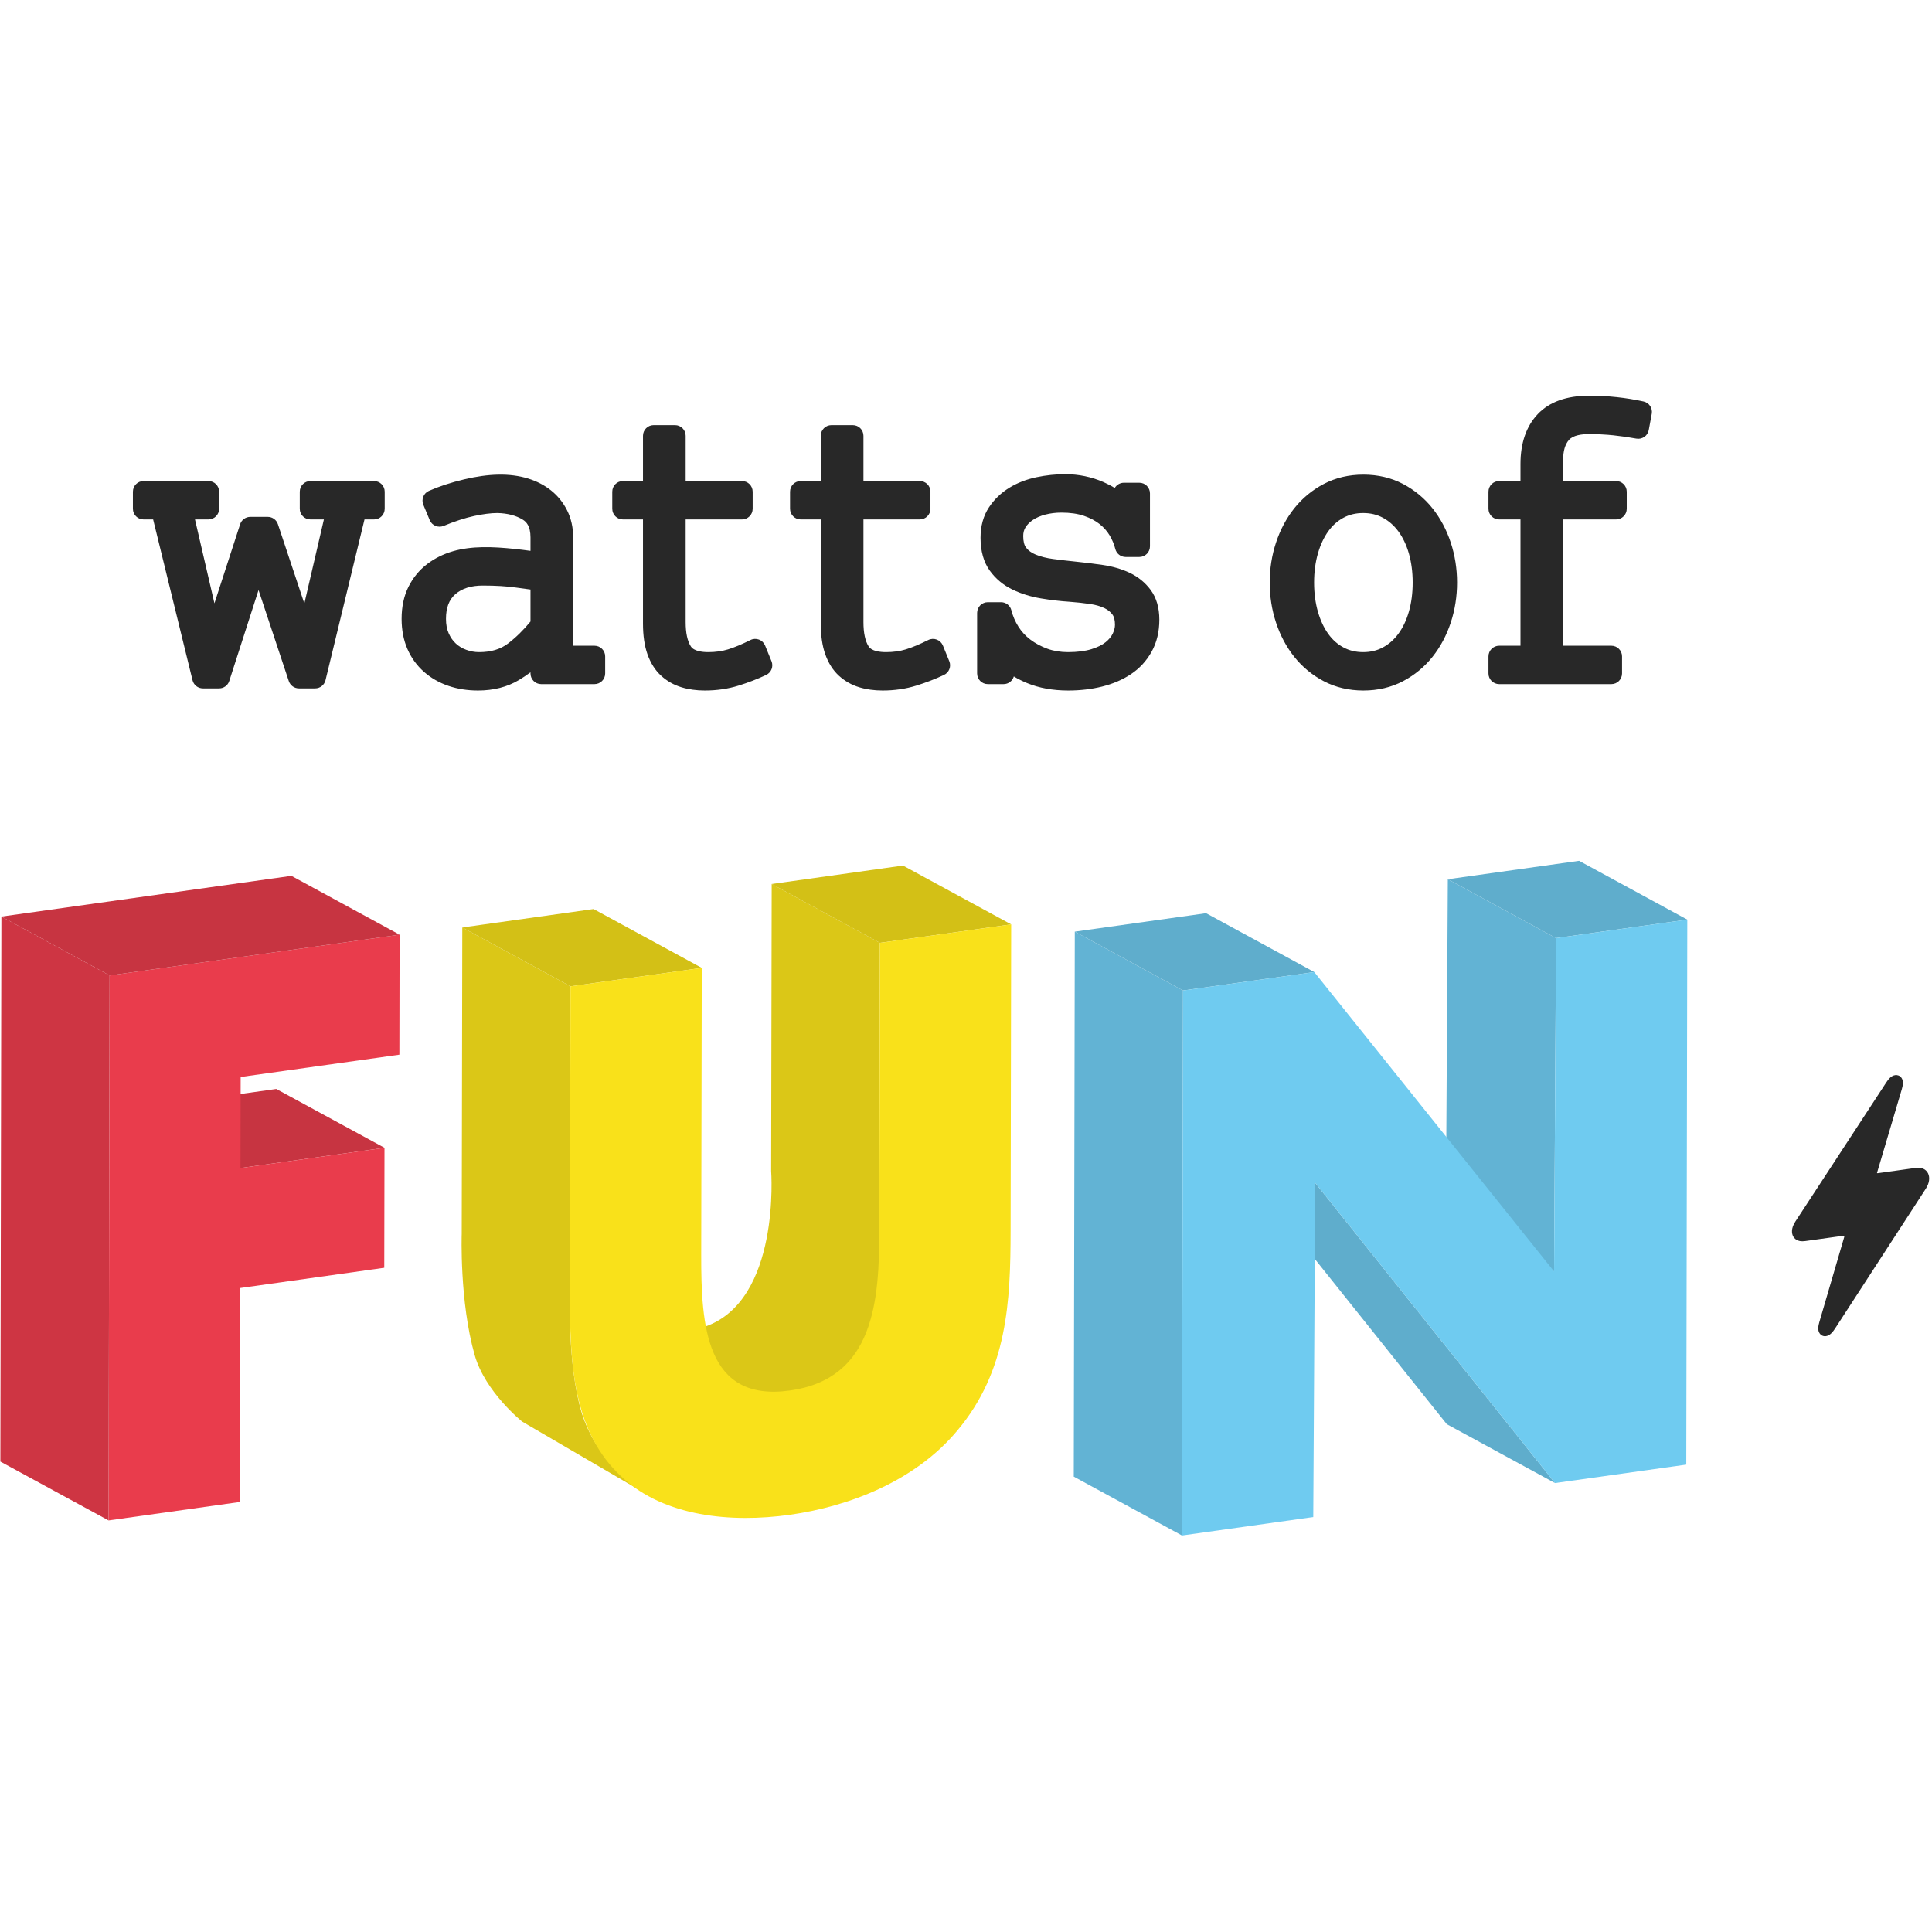
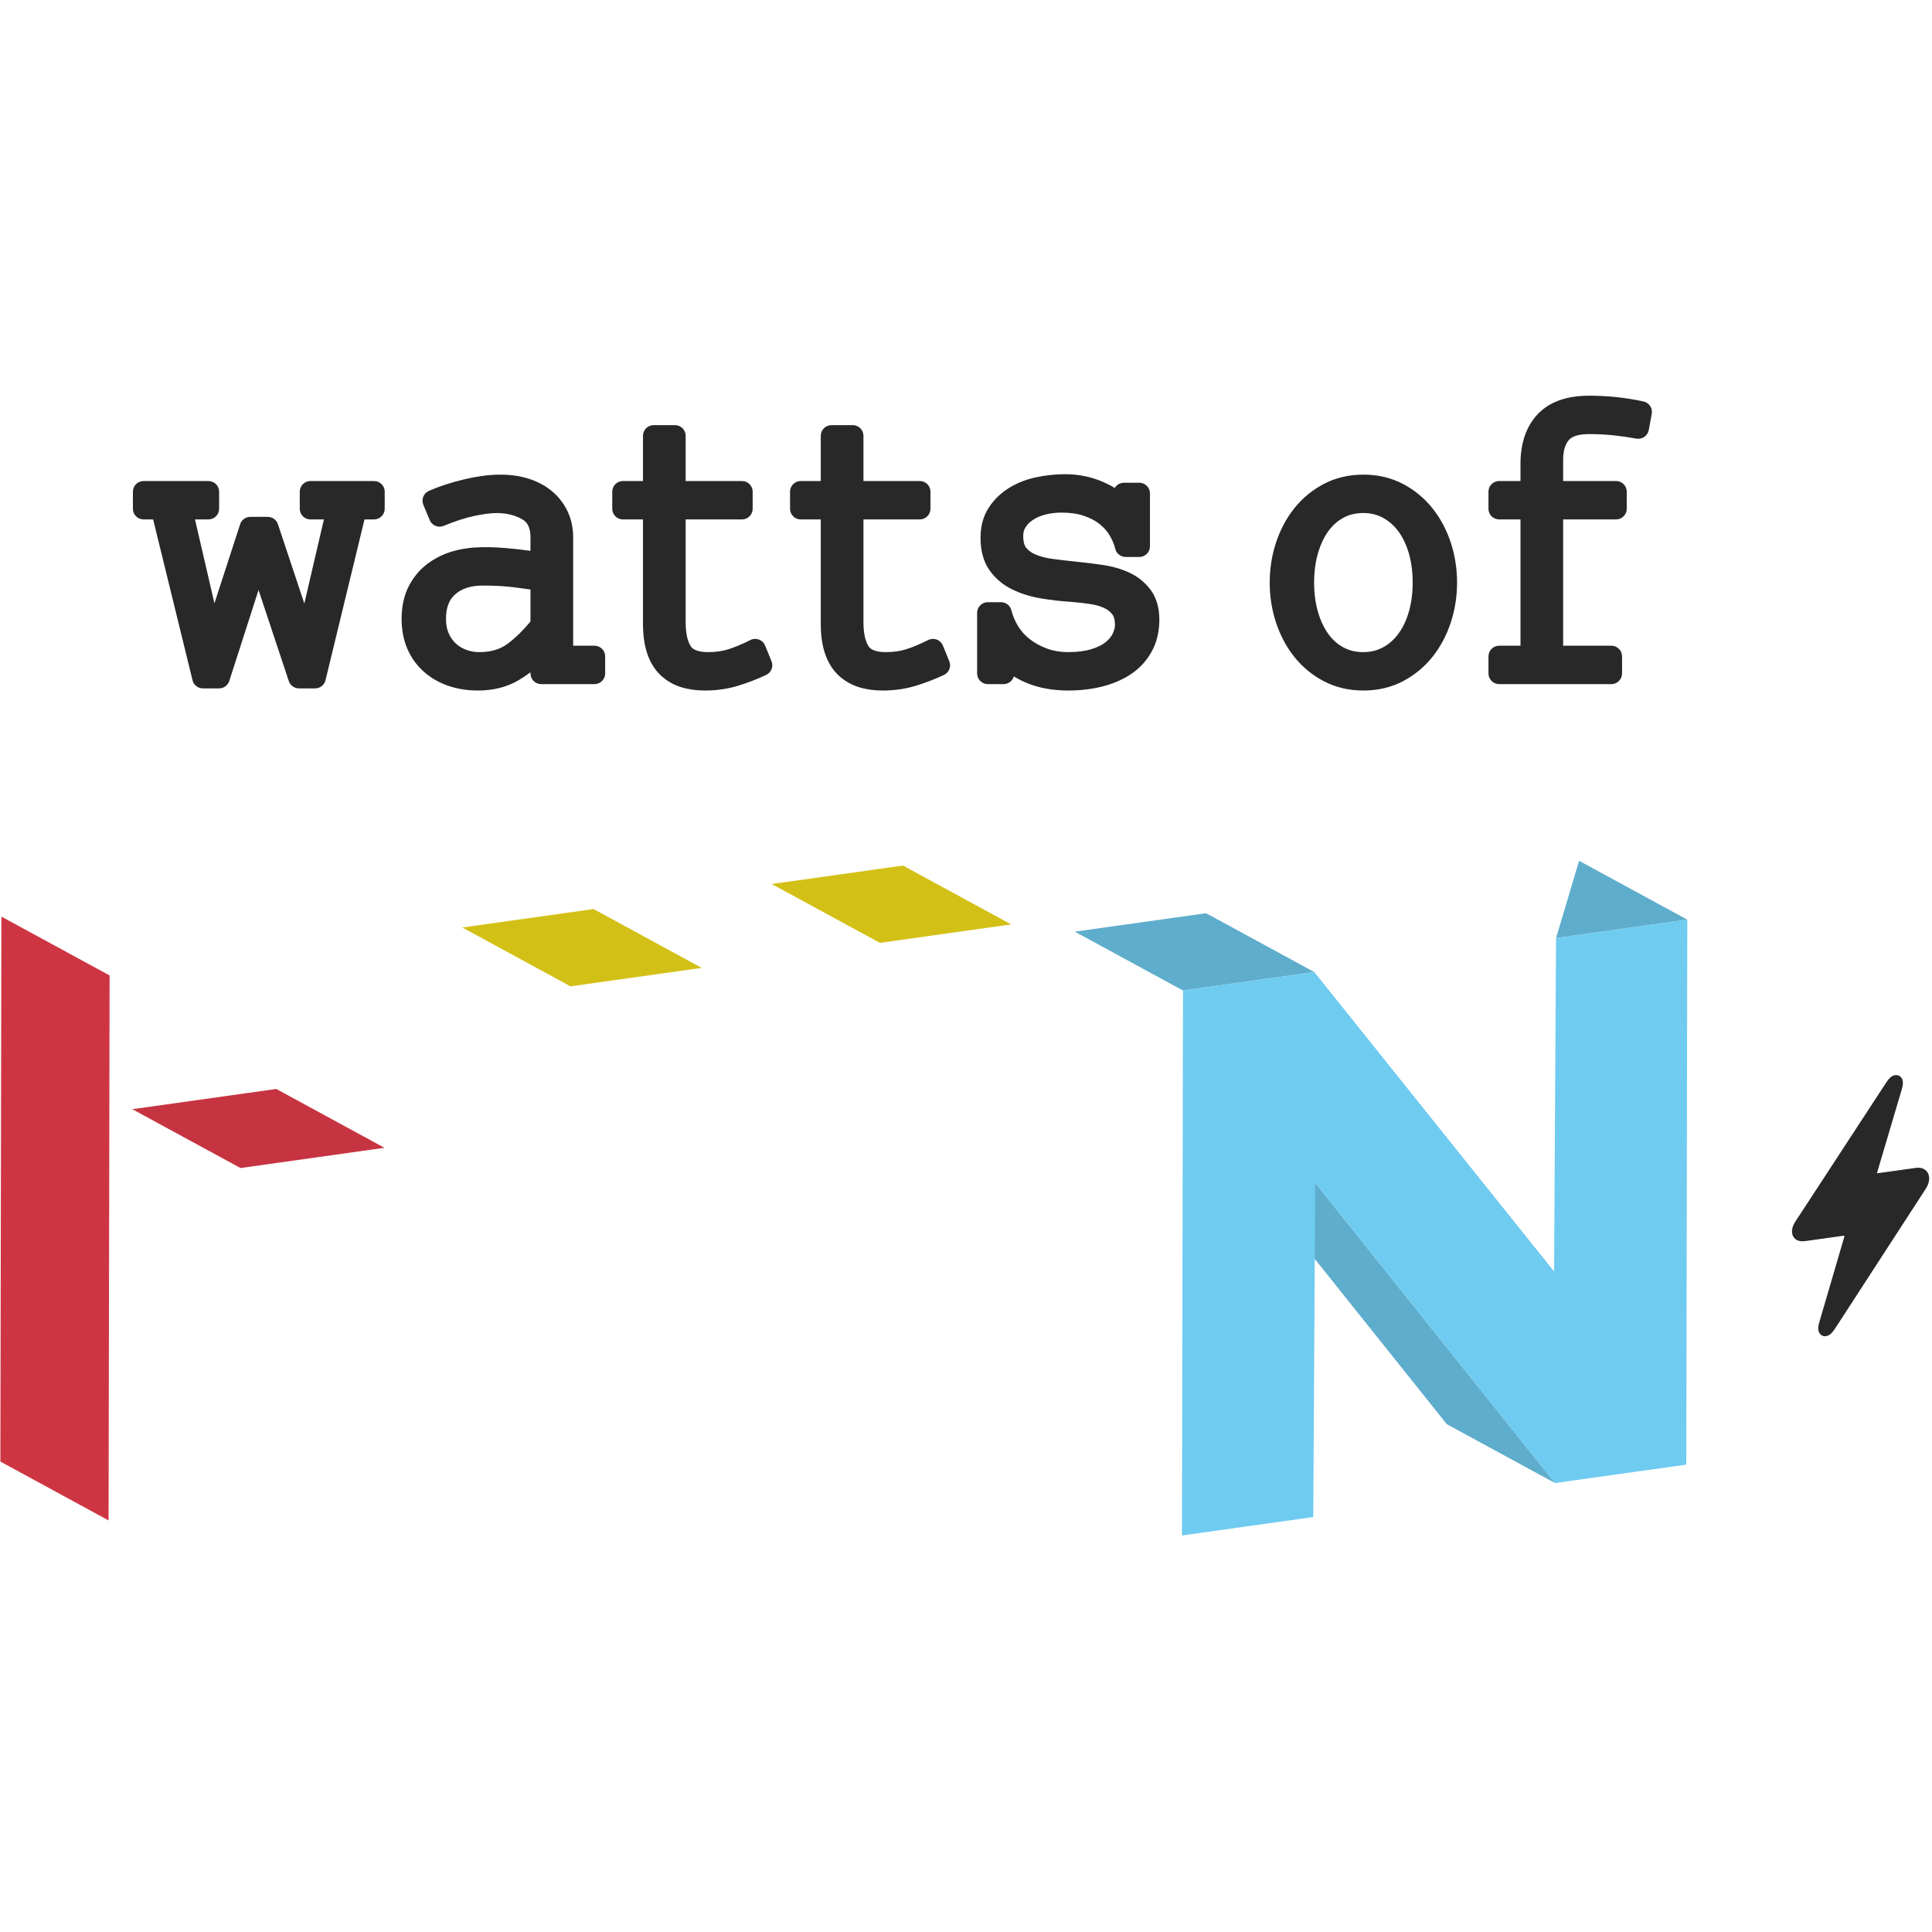
<svg xmlns="http://www.w3.org/2000/svg" xmlns:ns1="http://www.bohemiancoding.com/sketch/ns" width="500px" height="500px" viewBox="0 0 500 500" version="1.1">
  <title>smart.watts-of-fun.logo-exploration.28</title>
  <desc>Created with Sketch.</desc>
  <defs />
  <g id="Page-1" stroke="none" stroke-width="1" fill="none" fill-rule="evenodd" ns1:type="MSPage">
    <g id="smart.watts-of-fun.logo-exploration.28" ns1:type="MSArtboardGroup">
      <g id="Fill-1-+-Group" ns1:type="MSLayerGroup" transform="translate(0, 102)">
        <path d="M490.469,176.244 C491.098,176.156 491.698,176.4 492.071,176.9 C492.699,177.757 492.471,178.935 492.165,179.977 L485.759,201.58 L485.907,201.632 L495.885,200.241 C497.291,200.054 498.451,200.581 498.98,201.664 C499.52,202.777 499.3,204.252 498.403,205.632 L474.91,241.833 C474.319,242.724 473.6,243.652 472.555,243.8 C471.926,243.888 471.327,243.633 470.963,243.131 C470.335,242.296 470.564,241.128 470.861,240.099 L477.276,218.186 C477.346,217.954 477.307,217.842 477.287,217.814 C477.285,217.813 477.238,217.788 477.12,217.806 L467.152,219.196 C465.125,219.481 464.329,218.489 464.026,217.883 C463.742,217.275 463.43,215.993 464.633,214.146 L488.134,178.186 C488.706,177.309 489.426,176.39 490.469,176.244 Z M81.559,76.154 L77.36,76.154 C76.17,76.154 75.117,75.392 74.74,74.264 L66.91,50.697 L59.335,74.237 C58.971,75.379 57.908,76.154 56.708,76.154 L52.511,76.154 C51.24,76.154 50.131,75.286 49.829,74.05 L39.631,32.427 L37.157,32.427 C35.634,32.427 34.398,31.193 34.398,29.666 L34.398,25.251 C34.398,23.724 35.634,22.49 37.157,22.49 L53.946,22.49 C55.472,22.49 56.708,23.724 56.708,25.251 L56.708,29.666 C56.708,31.193 55.472,32.427 53.946,32.427 L50.462,32.427 L55.496,54.14 L62.145,33.673 C62.512,32.533 63.572,31.763 64.77,31.763 L69.297,31.763 C70.488,31.763 71.543,32.524 71.92,33.651 L78.763,54.185 L83.823,32.427 L80.343,32.427 C78.816,32.427 77.58,31.193 77.58,29.666 L77.58,25.251 C77.58,23.724 78.816,22.49 80.343,22.49 L96.8,22.49 C98.323,22.49 99.561,23.724 99.561,25.251 L99.561,29.666 C99.561,31.193 98.323,32.427 96.8,32.427 L94.333,32.427 L84.241,74.043 C83.941,75.281 82.833,76.154 81.559,76.154 Z M123.704,76.706 C120.984,76.706 118.419,76.303 116.081,75.511 C113.682,74.698 111.544,73.474 109.73,71.875 C107.88,70.248 106.434,68.247 105.43,65.933 C104.44,63.649 103.936,61.03 103.936,58.156 C103.936,55.011 104.533,52.219 105.716,49.853 C106.897,47.495 108.521,45.516 110.547,43.976 C112.504,42.489 114.759,41.369 117.249,40.651 C122.06,39.267 127.484,39.452 133.216,40.061 C134.672,40.217 136.032,40.383 137.29,40.559 L137.29,37.065 C137.29,34.081 136.167,33.03 135.323,32.502 C133.59,31.415 131.369,30.833 128.721,30.77 C127.076,30.773 125.026,31.027 122.689,31.536 C120.322,32.052 117.674,32.912 114.822,34.095 C113.413,34.675 111.801,34.013 111.215,32.605 L109.56,28.631 C108.982,27.244 109.618,25.649 110.993,25.042 C113.639,23.875 116.695,22.876 120.081,22.067 C126.407,20.558 131.918,20.381 136.663,21.839 C138.904,22.528 140.898,23.562 142.595,24.909 C144.342,26.299 145.748,28.04 146.77,30.086 C147.808,32.165 148.334,34.513 148.334,37.065 L148.334,65.11 L153.855,65.11 C155.381,65.11 156.617,66.348 156.617,67.871 L156.617,72.287 C156.617,73.813 155.381,75.049 153.855,75.049 L140.052,75.049 C138.526,75.049 137.29,73.813 137.29,72.287 L137.29,71.992 C136.326,72.704 135.324,73.374 134.29,73.993 C131.291,75.792 127.729,76.706 123.704,76.706 Z M124.979,49.541 C121.903,49.541 119.563,50.278 117.83,51.789 C116.211,53.201 115.421,55.284 115.421,58.156 C115.421,59.599 115.655,60.854 116.118,61.889 C116.595,62.958 117.193,63.819 117.951,64.524 C118.716,65.242 119.6,65.777 120.655,66.165 C121.751,66.571 122.843,66.767 123.993,66.767 C127.061,66.767 129.518,66.031 131.498,64.519 C133.534,62.961 135.48,61.053 137.29,58.844 L137.29,50.568 C136.213,50.432 134.979,50.264 133.607,50.067 C131.177,49.718 128.273,49.541 124.979,49.541 Z M182.418,76.706 C180.242,76.706 178.21,76.426 176.375,75.869 C174.397,75.271 172.631,74.271 171.119,72.897 C169.566,71.486 168.37,69.603 167.557,67.3 C166.791,65.134 166.404,62.466 166.404,59.369 L166.404,32.427 L161.215,32.427 C159.688,32.427 158.453,31.193 158.453,29.666 L158.453,25.251 C158.453,23.724 159.688,22.49 161.215,22.49 L166.404,22.49 L166.404,10.785 C166.404,9.26 167.64,8.024 169.166,8.024 L174.687,8.024 C176.213,8.024 177.448,9.26 177.448,10.785 L177.448,22.49 L192.028,22.49 C193.554,22.49 194.79,23.724 194.79,25.251 L194.79,29.666 C194.79,31.193 193.554,32.427 192.028,32.427 L177.448,32.427 L177.448,59.01 C177.448,61.783 177.898,63.889 178.783,65.276 C179.57,66.508 181.674,66.767 183.301,66.767 C185.151,66.767 186.869,66.53 188.404,66.06 C190.053,65.556 192.009,64.738 194.216,63.635 C194.904,63.291 195.704,63.248 196.426,63.522 C197.144,63.794 197.719,64.352 198.01,65.065 L199.667,69.135 C200.22,70.493 199.612,72.047 198.283,72.674 C196.039,73.731 193.617,74.664 191.08,75.452 C188.393,76.283 185.48,76.706 182.418,76.706 Z M228.429,76.706 C226.256,76.706 224.221,76.426 222.386,75.869 C220.41,75.271 218.643,74.271 217.13,72.897 C215.579,71.486 214.381,69.603 213.568,67.3 C212.802,65.134 212.415,62.466 212.415,59.369 L212.415,32.427 L207.224,32.427 C205.7,32.427 204.462,31.193 204.462,29.666 L204.462,25.251 C204.462,23.724 205.7,22.49 207.224,22.49 L212.415,22.49 L212.415,10.785 C212.415,9.26 213.651,8.024 215.177,8.024 L220.698,8.024 C222.225,8.024 223.461,9.26 223.461,10.785 L223.461,22.49 L238.039,22.49 C239.565,22.49 240.801,23.724 240.801,25.251 L240.801,29.666 C240.801,31.193 239.565,32.427 238.039,32.427 L223.461,32.427 L223.461,59.01 C223.461,61.783 223.912,63.889 224.794,65.276 C225.581,66.508 227.686,66.767 229.312,66.767 C231.165,66.767 232.881,66.53 234.416,66.06 C236.064,65.556 238.02,64.738 240.227,63.635 C240.916,63.291 241.715,63.248 242.437,63.522 C243.157,63.794 243.731,64.352 244.021,65.065 L245.679,69.135 C246.231,70.493 245.624,72.047 244.297,72.674 C242.05,73.731 239.628,74.664 237.091,75.452 C234.404,76.283 231.489,76.706 228.429,76.706 Z M276.453,76.706 C272.49,76.706 268.91,76.061 265.819,74.785 C264.598,74.282 263.448,73.71 262.376,73.062 C262.043,74.211 260.982,75.049 259.727,75.049 L255.639,75.049 C254.115,75.049 252.877,73.813 252.877,72.287 L252.877,56.608 C252.877,55.085 254.115,53.847 255.639,53.847 L259.063,53.847 C260.332,53.847 261.439,54.711 261.743,55.939 C262.112,57.414 262.721,58.836 263.557,60.165 C264.367,61.456 265.404,62.584 266.638,63.515 C267.919,64.486 269.404,65.282 271.053,65.885 C272.654,66.47 274.452,66.767 276.403,66.767 C278.769,66.767 280.799,66.51 282.437,66.007 C284.005,65.525 285.252,64.911 286.147,64.184 C286.996,63.493 287.613,62.745 287.985,61.952 C288.362,61.149 288.552,60.391 288.552,59.7 C288.552,58.537 288.338,57.651 287.915,57.067 C287.412,56.371 286.735,55.821 285.853,55.393 C284.826,54.893 283.57,54.53 282.123,54.315 C280.48,54.07 278.673,53.873 276.751,53.73 C274.412,53.581 271.937,53.291 269.43,52.873 C266.76,52.43 264.279,51.661 262.061,50.594 C259.665,49.443 257.681,47.792 256.162,45.693 C254.571,43.496 253.762,40.629 253.762,37.176 C253.762,34.131 254.494,31.483 255.939,29.302 C257.301,27.242 259.085,25.528 261.233,24.219 C263.302,22.954 265.666,22.04 268.254,21.499 C270.724,20.983 273.224,20.721 275.693,20.721 C279.162,20.721 282.498,21.413 285.609,22.777 C286.646,23.233 287.608,23.736 288.491,24.288 C288.972,23.475 289.859,22.931 290.872,22.931 L294.848,22.931 C296.373,22.931 297.609,24.166 297.609,25.692 L297.609,39.383 C297.609,40.908 296.373,42.144 294.848,42.144 L291.313,42.144 C290.047,42.144 288.942,41.284 288.635,40.056 C288.333,38.855 287.839,37.672 287.167,36.547 C286.528,35.477 285.66,34.498 284.595,33.64 C283.517,32.777 282.155,32.059 280.544,31.504 C278.923,30.945 276.951,30.662 274.683,30.662 C273.229,30.662 271.823,30.834 270.502,31.178 C269.263,31.504 268.186,31.969 267.305,32.562 C266.477,33.121 265.848,33.751 265.387,34.496 C264.996,35.122 264.807,35.853 264.807,36.733 C264.807,38.085 265.059,39.094 265.553,39.733 C266.149,40.498 266.957,41.083 268.029,41.525 C269.316,42.057 270.832,42.441 272.543,42.663 C274.419,42.913 276.458,43.151 278.615,43.371 C280.846,43.594 283.145,43.878 285.437,44.216 C287.942,44.585 290.251,45.257 292.297,46.212 C294.521,47.256 296.364,48.749 297.78,50.659 C299.279,52.687 300.037,55.282 300.037,58.376 C300.037,61.491 299.364,64.282 298.027,66.676 C296.71,69.044 294.9,70.999 292.657,72.489 C290.523,73.909 288.016,74.984 285.206,75.686 C282.483,76.363 279.539,76.706 276.453,76.706 Z M352.844,76.706 C349.088,76.706 345.639,75.893 342.591,74.29 C339.606,72.721 337.039,70.6 334.958,67.99 C332.919,65.427 331.328,62.445 330.235,59.13 C329.152,55.853 328.6,52.367 328.6,48.769 C328.6,45.173 329.152,41.687 330.236,38.409 C331.328,35.093 332.919,32.112 334.958,29.55 C337.037,26.942 339.604,24.821 342.588,23.25 C345.639,21.645 349.088,20.834 352.844,20.834 C356.601,20.834 360.052,21.645 363.1,23.248 C366.086,24.821 368.651,26.94 370.73,29.55 C372.769,32.109 374.357,35.09 375.453,38.409 C376.538,41.694 377.087,45.18 377.087,48.769 C377.087,52.358 376.538,55.846 375.453,59.13 C374.36,62.447 372.769,65.427 370.73,67.99 C368.649,70.6 366.081,72.721 363.1,74.29 C360.052,75.893 356.601,76.706 352.844,76.706 Z M352.789,30.773 C350.881,30.773 349.214,31.168 347.692,31.986 C346.14,32.824 344.854,33.965 343.764,35.477 C342.629,37.053 341.727,38.979 341.085,41.2 C340.425,43.476 340.088,46.025 340.088,48.769 C340.088,51.513 340.425,54.061 341.085,56.337 C341.727,58.561 342.629,60.487 343.764,62.061 C344.854,63.575 346.138,64.716 347.692,65.551 C349.211,66.369 350.876,66.767 352.789,66.767 C354.699,66.767 356.366,66.369 357.885,65.551 C359.45,64.71 360.759,63.558 361.889,62.032 C363.05,60.468 363.963,58.552 364.606,56.335 C365.265,54.059 365.6,51.51 365.6,48.769 C365.6,46.027 365.265,43.481 364.606,41.2 C363.963,38.988 363.05,37.072 361.889,35.503 C360.759,33.982 359.45,32.83 357.885,31.986 C356.364,31.168 354.697,30.773 352.789,30.773 Z M417.023,75.049 L387.978,75.049 C386.452,75.049 385.214,73.813 385.214,72.287 L385.214,67.871 C385.214,66.348 386.452,65.11 387.978,65.11 L393.5,65.11 L393.5,32.427 L387.978,32.427 C386.452,32.427 385.214,31.193 385.214,29.666 L385.214,25.251 C385.214,23.724 386.452,22.49 387.978,22.49 L393.5,22.49 L393.5,18.071 C393.5,12.654 394.999,8.319 397.953,5.192 C400.95,2.016 405.434,0.405 411.279,0.405 C416.09,0.405 420.824,0.909 425.349,1.905 C426.803,2.224 427.742,3.639 427.473,5.102 L426.698,9.298 C426.566,10.017 426.154,10.656 425.548,11.071 C424.943,11.486 424.203,11.643 423.483,11.512 C421.565,11.16 419.574,10.872 417.563,10.658 C415.569,10.45 413.419,10.344 411.171,10.344 C409.429,10.344 407.12,10.611 406.025,11.877 C405.043,13.007 404.544,14.721 404.544,16.969 L404.544,22.49 L418.24,22.49 C419.765,22.49 421.001,23.724 421.001,25.251 L421.001,29.666 C421.001,31.193 419.765,32.427 418.24,32.427 L404.544,32.427 L404.544,65.11 L417.023,65.11 C418.549,65.11 419.785,66.348 419.785,67.871 L419.785,72.287 C419.785,73.813 418.549,75.049 417.023,75.049 Z" id="Fill-1" fill="#282828" ns1:type="MSShapeGroup" />
        <g id="Group" transform="translate(0, 120.365)" ns1:type="MSShapeGroup">
          <path d="M62.241,79.922 L34.237,64.693 L71.502,59.455 L99.506,74.685 L62.241,79.922" id="Fill-2" fill="#C73441" />
-           <path d="M103.416,19.534 L103.359,50.585 L62.285,56.357 L62.241,79.922 L99.506,74.685 L99.447,105.737 L62.182,110.973 L62.079,166.343 L28.1,171.119 L28.365,30.08 L103.416,19.534" id="Fill-3" fill="#E93C4C" />
          <path d="M28.1,171.119 L0.097,155.889 L0.361,14.85 L28.365,30.08 L28.1,171.119" id="Fill-4" fill="#CE3543" />
-           <path d="M28.365,30.08 L0.361,14.85 L75.413,4.304 L103.416,19.534 L28.365,30.08" id="Fill-5" fill="#C73441" />
-           <path d="M199.713,138.174 C189.885,138.174 182.645,130.308 182.432,120.979 C202.088,114.224 199.572,80.678 199.572,80.678 L199.713,6.415 L227.716,21.645 L227.576,95.908 C227.576,95.908 234.029,138.174 199.713,138.174 Z M150.491,143.087 C154.177,155.369 164.619,162.739 164.619,162.739 L135.135,145.544 C135.135,145.544 125.585,137.93 122.85,128.349 C118.889,114.471 119.493,96.974 119.493,96.974 L119.641,17.667 L147.645,32.898 L147.496,112.204 C147.496,112.204 146.806,130.805 150.491,143.087 Z" id="Fill-17" fill="#DBC717" />
          <path d="M227.716,21.645 L199.713,6.415 L233.69,1.64 L261.694,16.87 L227.716,21.645 Z M147.645,32.898 L119.641,17.667 L153.611,12.894 L181.613,28.124 L147.645,32.898 Z" id="Fill-18" fill="#D3C016" />
-           <path d="M261.694,16.87 L261.545,96.177 C261.511,114.325 260.779,132.381 247.754,147.865 C236.81,160.996 219.651,167.516 204.398,169.66 C189.146,171.803 171.993,170.105 161.091,160.044 C148.118,148.214 147.462,130.353 147.496,112.204 L147.645,32.898 L181.613,28.124 L181.474,102.387 C181.44,120.715 182.613,140.563 204.458,137.493 C226.295,134.425 227.542,114.236 227.576,95.908 L227.716,21.645 L261.694,16.87" id="Fill-28" fill="#F9E11A" />
-           <path d="M402.197,106.689 L374.193,91.459 L374.698,5.181 L402.703,20.41 L402.197,106.689 Z M305.894,175.016 L277.891,159.786 L278.155,18.747 L306.16,33.977 L305.894,175.016 Z" id="Fill-29" fill="#62B3D4" />
-           <path d="M402.703,20.41 L374.698,5.181 L408.667,0.407 L436.671,15.636 L402.703,20.41 Z M402.437,161.448 L374.434,146.218 L312.376,68.541 L340.38,83.77 L402.437,161.448 Z M306.16,33.977 L278.155,18.747 L312.134,13.972 L340.138,29.202 L306.16,33.977 Z" id="Fill-30" fill="#5FADCC" />
+           <path d="M402.703,20.41 L408.667,0.407 L436.671,15.636 L402.703,20.41 Z M402.437,161.448 L374.434,146.218 L312.376,68.541 L340.38,83.77 L402.437,161.448 Z M306.16,33.977 L278.155,18.747 L312.134,13.972 L340.138,29.202 L306.16,33.977 Z" id="Fill-30" fill="#5FADCC" />
          <path d="M436.671,15.636 L436.407,156.675 L402.437,161.448 L340.38,83.77 L339.872,170.241 L305.894,175.016 L306.16,33.977 L340.138,29.202 L402.197,106.689 L402.703,20.41 L436.671,15.636" id="Fill-32" fill="#6FCBF0" />
        </g>
      </g>
    </g>
  </g>
</svg>